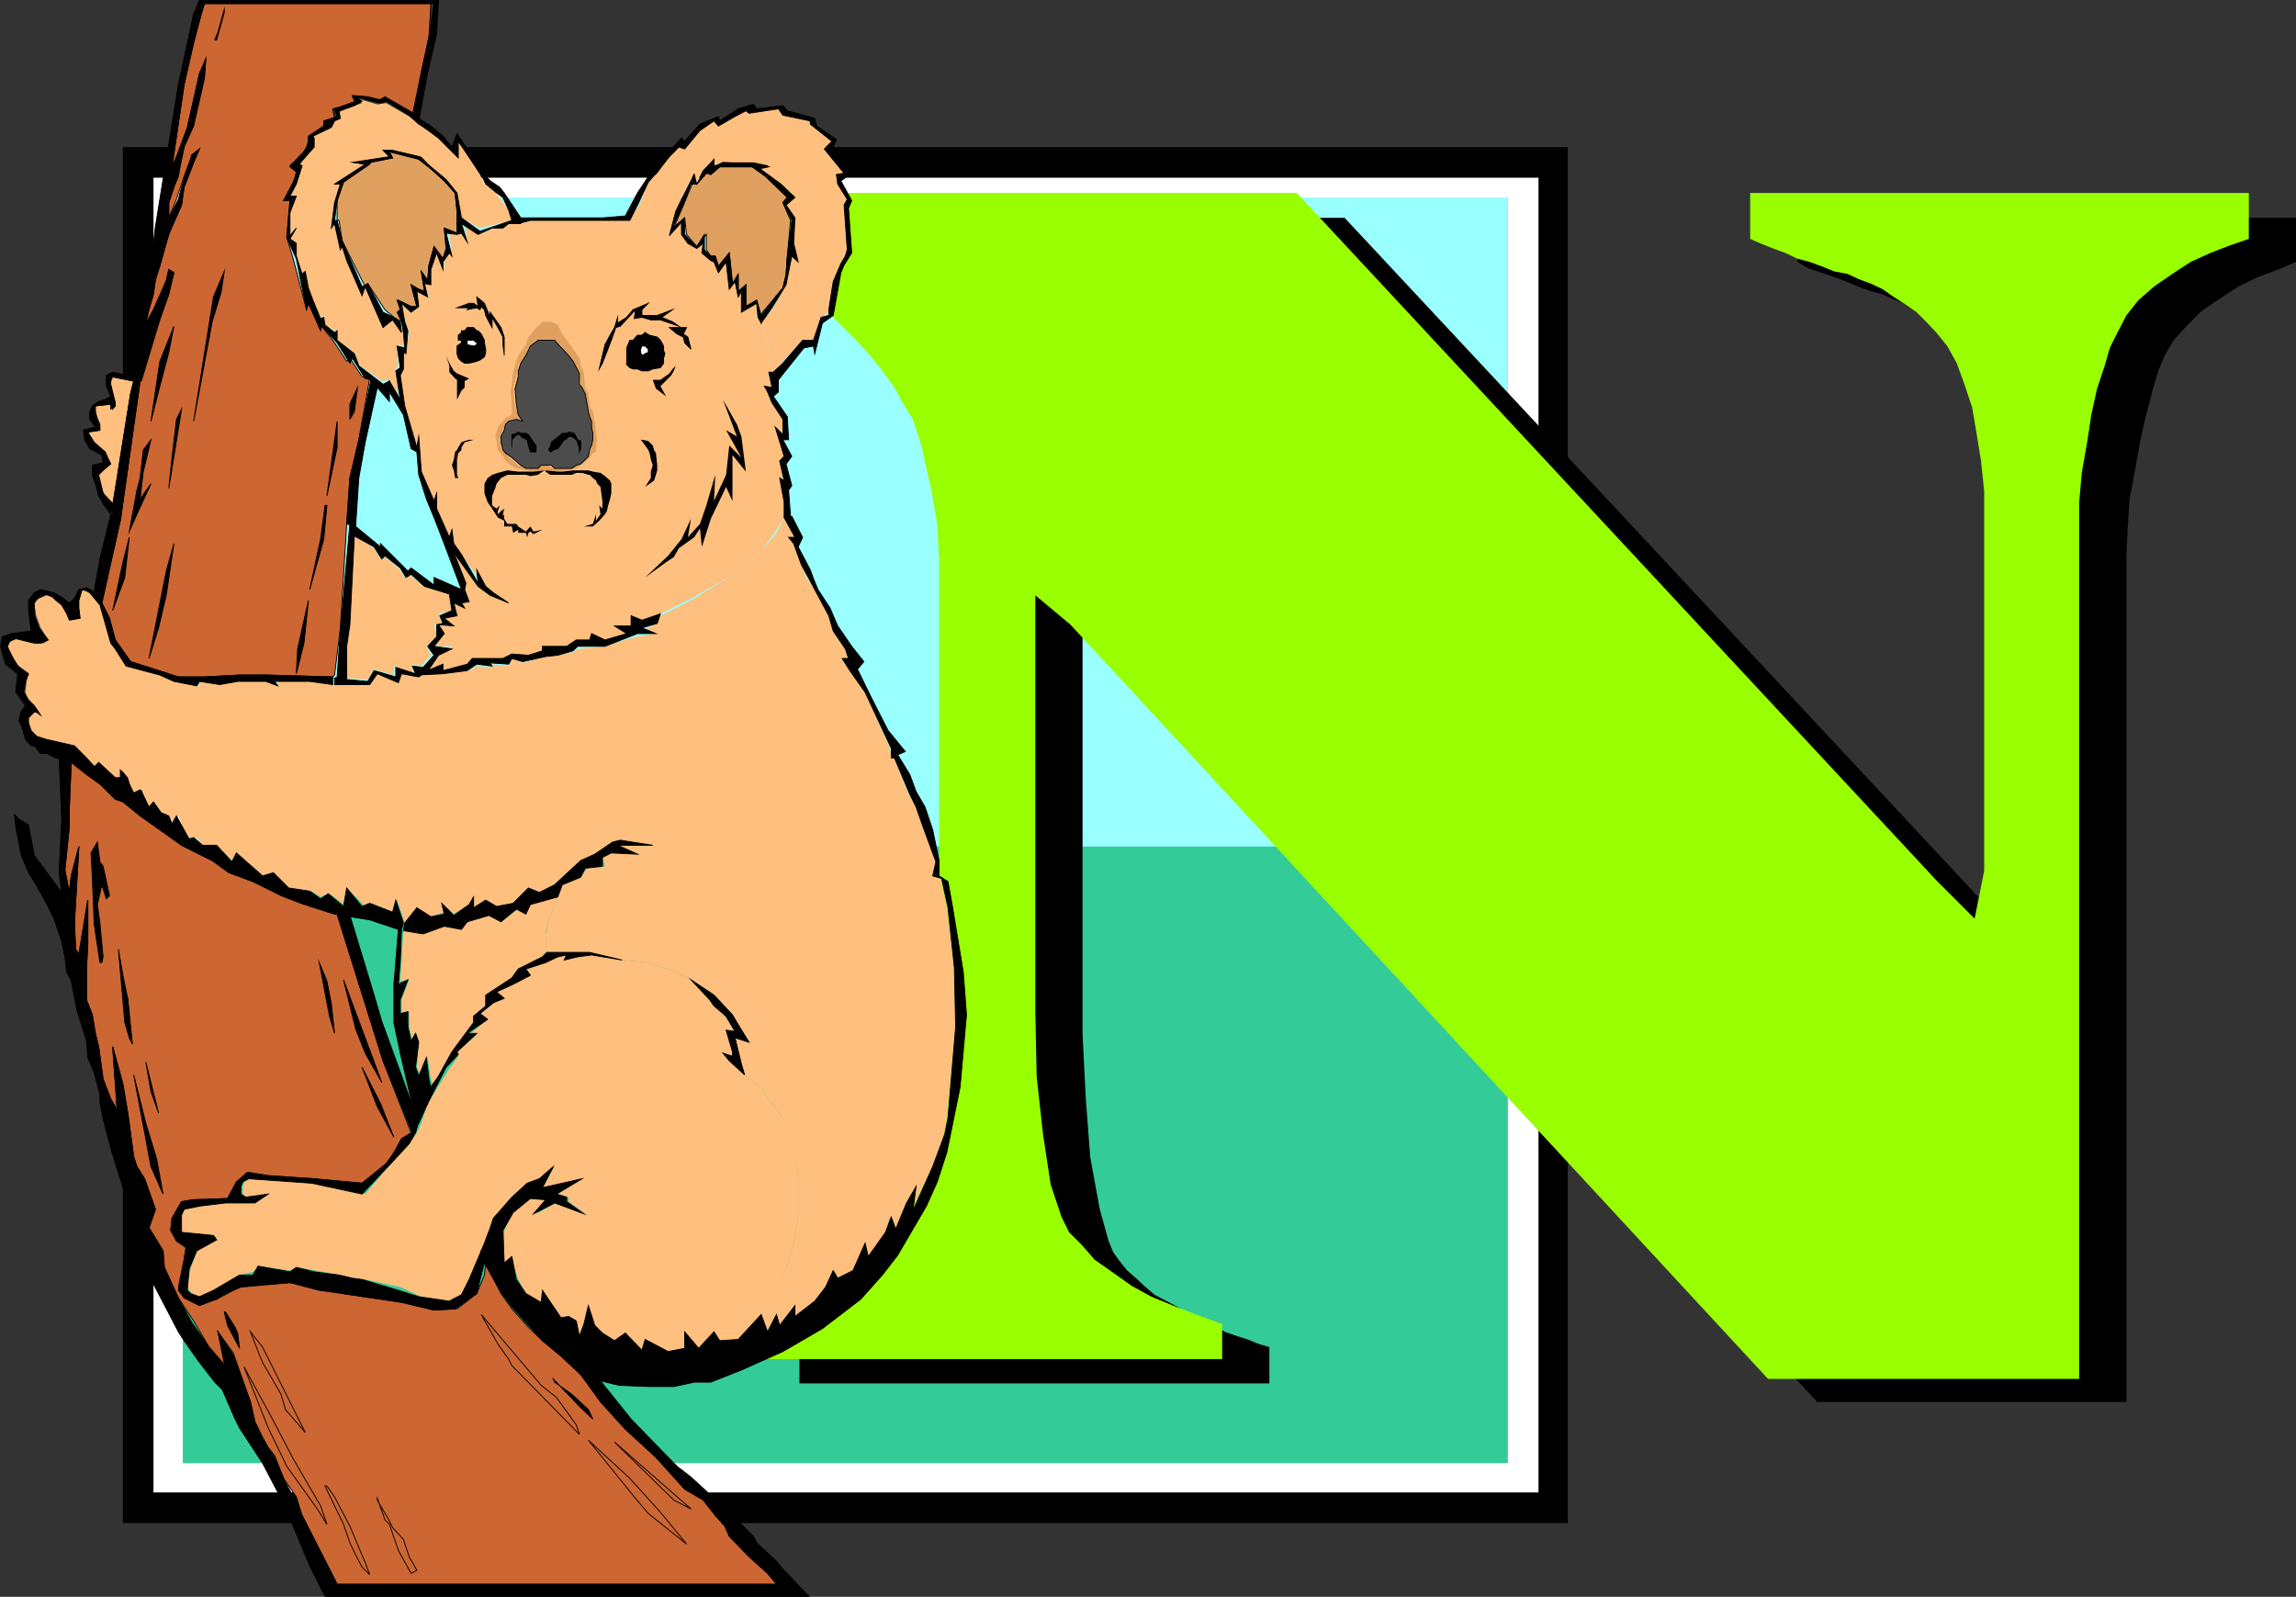
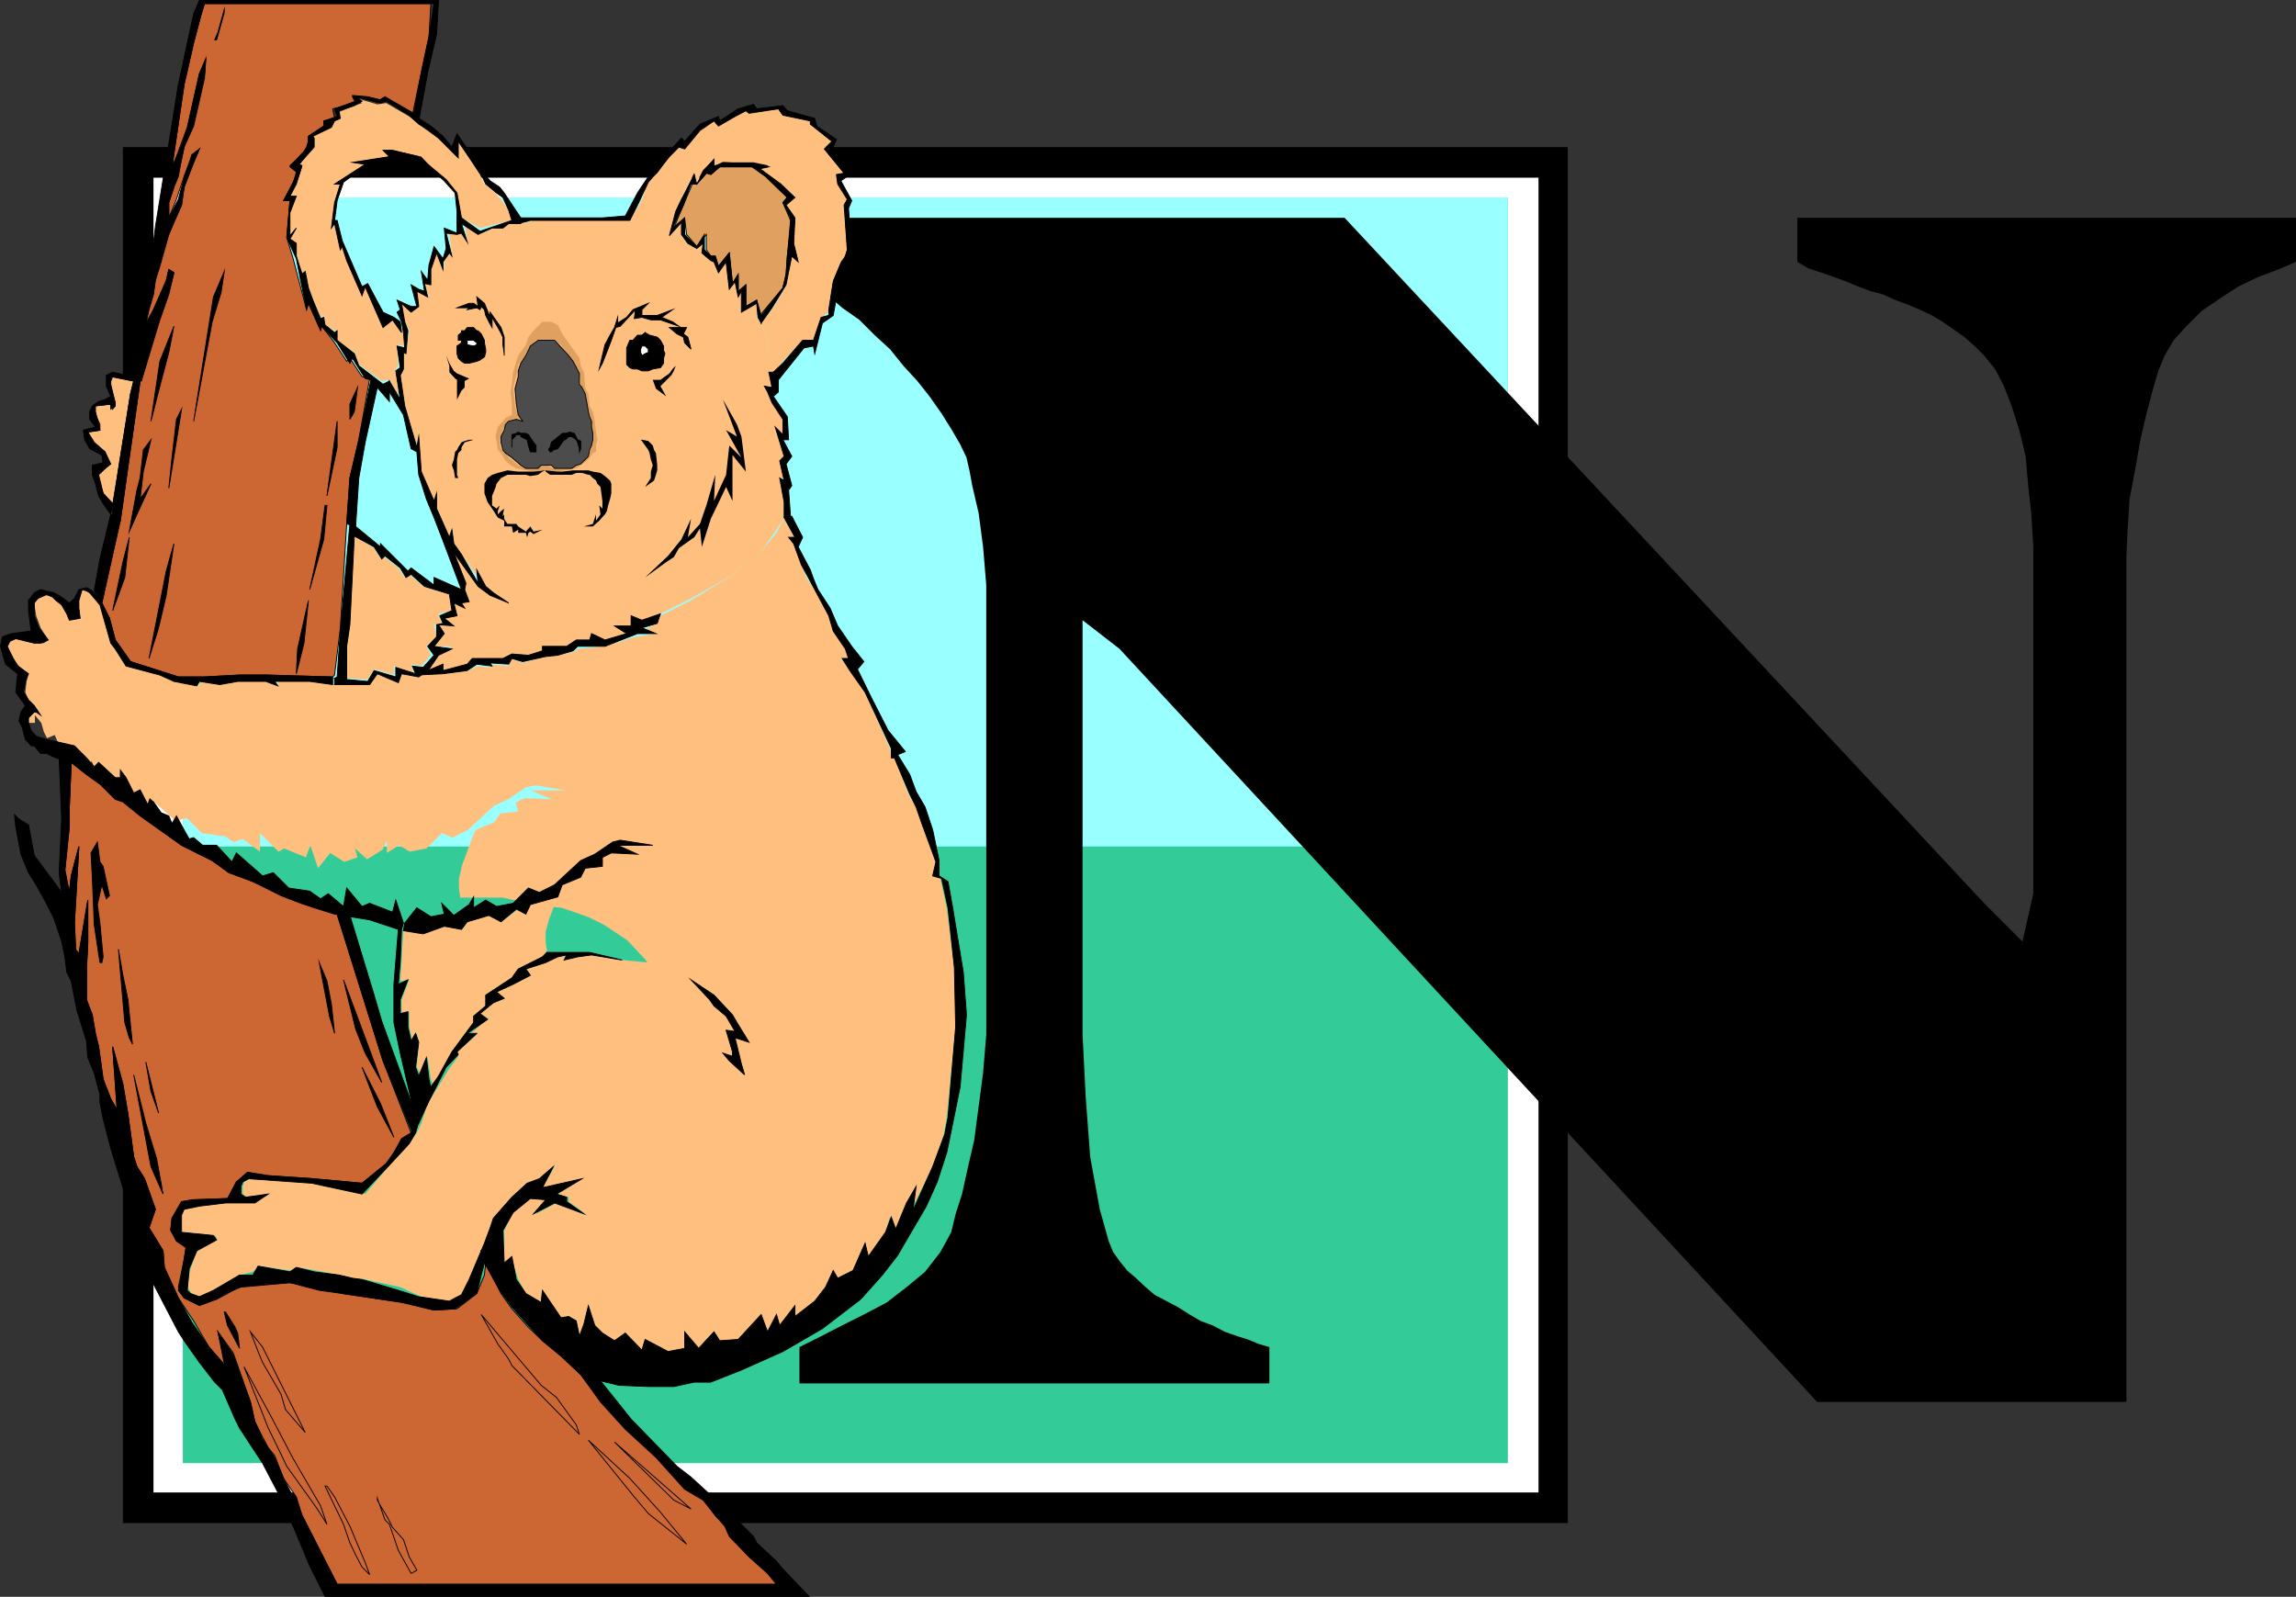
<svg xmlns="http://www.w3.org/2000/svg" width="360.07" height="250.437">
  <rect width="100%" height="100%" fill="#333333" stroke="none" />
  <path d="M19.273 23.068h226.598v215.8H19.273v-215.8" />
  <path d="M21.273 104.466h222.7v53h-222.7v-53" />
  <path d="M21.273 108.966h222.7v43.7h-222.7v-43.7" />
  <path d="M21.273 124.568h222.7v12.3h-222.7v-12.3" />
  <path fill="#fff" d="M24.07 27.869h217.203v206.199H24.07v-206.2" />
  <path fill="#fff" d="M26.472 105.666h212.399v50.402H26.472v-50.402" />
  <path fill="#fff" d="M26.472 110.166h212.399v41.601H26.472v-41.601" />
  <path fill="#fff" d="M26.472 124.869h212.399v11.699H26.472v-11.7" />
  <path fill="#fff" d="M28.87 107.369h207.602v49.398H28.871V107.37" />
  <path fill="#fff" d="M28.87 111.666h207.602v40.8H28.871v-40.8" />
  <path fill="#fff" d="M28.87 126.267h207.602v11.301H28.871v-11.3" />
  <path fill="#3c9" d="M28.671 30.966h207.801v198.5h-207.8v-198.5" />
  <path fill="#9ff" d="M28.671 30.966h207.801v101.801h-207.8v-101.8" />
  <path d="m360.07 41.068-2.797 1.2-3.203 1.198-3.098 1.5-2.902 1.903-2.797 1.898-2.402 2.399-2 2.203-1.399 2.398-1 2.399-.902 3.101-1 3.801-.899 3.898-.8 4.5-.899 4.801-.3 4.602-.2 4.297v132.703h-48.5L175.57 101.767l-5.797-4.5v65l.5 9.899.7 9.3 1.5 8.2 1.398 5 .699 1.703 1 1.398 1.203 1.5 1.398 1.2 1.5 1.402 1.399 1.199 1.902 1 1.7.898 1.898 1.2 1.703 1 1.898.703 1.899 1 2 .699 1.601.5 1.7.7 1.699.5v5.698h-73.7v-5.699l3.403-1.699 3.297-1.7 3.402-1.702 3.598-1.899 3.101-2.398 2.899-2.403 2.402-3.097 1.7-3.102.699-2.898 1-3.102.902-4.101 1-4.297 1.398-10.602.5-6v-70.5l-.5-6-.699-5.3-1-4.301-.402-2.2-.5-2.199-1-2.101-1.399-2.399-1.5-2.398-1.898-2.703-1.902-2.399-2.2-2.398-2.101-2.602-2.399-2.199-2.398-2.402-2.703-1.899-2.399-2.101-2.398-1.7-2.102-1.5-2.398-1.199-1.902-.699v-6.902h90l100.3 107.5 6 6 1.7-7.5V85.767l-.301-5.101-.5-4.5-.399-4.598-1-4.102-1.199-3.8-1.199-3.098-1.402-2.7-1.7-2.1-1.5-1.5-1.601-1.4-1.7-1.202-1.699-1.2-1.699-1-1.902-.898-1.899-.8-1.898-.7-2-.902-1.902-.5-1.899-.7-1.902-.8-1.899-.7-2-.699-2.101-.699-1.7-1v-6.902h78.2v6.902" />
-   <path fill="#9f0" d="m352.671 37.466-2.898 1-3.102 1.2-3.101 1.402-2.899 1.898-2.898 2-2.402 2.102-1.899 2.398-1.402 2.7-1.2 2.402-.8 2.8-1.2 3.598-.898 4.102-.699 4.598-.8 4.5-.403 4.601v137.5h-48.797l-109.402-118.3-5.5-4.598v65.297l.199 10.101 1 9.102 1.203 7.898 1.7 5.102 1.198 2.398 1.899 1.899 2.101 2.402 2.7 1.898 3.101 2.2 3.098 1.703 3.402 1.398 3.098 1.2 4.601 1.699v5.5h-73.699v-5.5l.5-.5.899-.5 1-.2.5-.5.402-.199 1-.5 1.2-.5.5-.199 2.597-1.5 2.902-1.402 2.399-1.7 2.601-1.898 2.399-2.2 2-2.1 1.601-2.2 1-2.2 1.2-2.6 1-3.602.898-3.797 1-4.602.703-4.8.5-5.5.2-5.801.3-6.2V87.87l-.3-5.703-.903-5.297-1-4.301-.5-2.402-1.399-4.399-1.5-2.398-1.398-2.602-1.902-2.601-1.899-2.399-2.199-2.398-7.203-7.203-2.399-2-2.398-1.899-2.402-1.699-2.399-1.2-2.199-1.202-1.902-.7v-7.199h90l100.3 107.801 6 6 1.5-7.5v-59.5l-.5-4.8-.699-4.302-.699-4.097-1.203-3.602-1.2-3.3-1.5-2.7-1.699-2.101-1.601-1.7-1.5-1.5-1.7-1.199-1.898-1.199-1.699-1.2-1.902-.902-1.899-.699-1.699-.8-2.102-.399-2-.8-1.898-.7-1.902-.5-1.899-.902-1.902-.7-2-.8-1.598-.7v-7.199h78.2v7.2" />
-   <path fill="#ffbf7f" d="m119.37 206.166 1 2.703 1.403-2.703.5 2 2.398-3.399v1.7l3.102-2.399 1.7-1.7 1.198-3.1.7 1.198 2.402-1.199 1.898-4.3.5 2.601 2.7-4.3.699-2.4.902 1.9 1.7-4.102 1.5-2.399-.801 3.602 3.402-6.903 1.7-4.8.5-2.899 1.398-14.199-.2-9.3-1.199-9.4-1-4.6-1.199-.4.5-2.202-2.203-6-.899-2.598-1.199-2-2.199-5.7h-.5l-.203-1.5-3.899-8.8-2.398-3.402-1.402-1.899h1.199l-.5-1.5-1.899-2.8-.699-2.399-2.199-4.102-1.203-1.699-.899-2.199-1.199-3.3-.8-1h1l-1.7-3.102-1.199 2.402-2.402 2.898-4.301 3.602-6.7 4.098-4.8 2.402-.5 1.2-2.399 1.198 2.2.403-3.2.5-4.8 1.5-4.301.398-.7.5-2.398.5-1.902.2-3.598 1-1.699-.7-.5 1.2-2.902-.301.3.5-2.398-.2-1.203.7-4.098.5-3.8.203-2.7-.203-.5 1.402-3.3-1.402-1.2 1.703h-5.5l-3.601-.5H43.57v.699l-1.899-.7h-4.398l-2.8.5-3.2-.5v.7l-3.8-.7-2.2-1-5.203-1.402-2-2.699-.399-.898-2-6-1.398-1.703-.5-.5-.902-.2-.5 1.7v1.203l.199 1.597-1.399.301-.699-1-.8-1.398-.399-.703-.8-.5-1.2-.297-1.203.5-.7.699.301 2 .7 1.898 1.199 1.903-.7.5h-1.5l-2.898-.703-.902.402-.297.8.297.9.5 1 .902 1.198 1.5 1.2-.3 1.203-.2 1.699.5 1.2 1.899 2.398-.5-.5h-.5l-.5.5-.399.402v.8l.399 1.2 1 .898 1.402.5 4.398 1 1.899 1.903 1.402 1.398.5-.699 2.598 2.398h1v-1.199l1 1.2.402 1.402.5 1 1.2-.5 1.199 2.699.699-.8 1.5 2 .902.198.801 1.2.7-1.2.898 2.2 1 1.402 1-.2.902 1.2h2.2l2.597 2.598.5-1.399 4.101 3.602 1.7-.5 2.402 2.398 3.598.5 1.402.899 1.398-.5 2.7 2v-2.899l2.902 2.899.898-.5 3.399 1.402.703-1.902 1.2 3.601 1.898-2.398 2.199 1.398 2.101-.699-.398-1.402 1.898 1.703 2.399-1.5.703-1.403v1.903l1.898-1.203 1.7 1 2.601-.5 2.399-2.399 1.699.7 2.402-1.2 4.098-3.8 2.203-1 2.797-1.899 1.5-.3 4.8.8h-5.5l3.301 1.398-4.3-.199-1.399.7.399 1.402-2.801.297-1 1.402-2.899 1.2-.699 1.698-.5 1.403-.902 2.398-.5 2.2v1.402l.203 1.5h6.7l5.097 1.199 4.101.398 4.301 1.5 2.399 1.2 3.601 2.402 2.899 3.098.699 1.203 1.902 3.097-2.199-.699.5 4.102 1 1.699 2.398 1.898 1.399 1.903 1.902 2.597 1.5 3.602 1.2 5.3v7l-.7 4.298-1.199 3.8-2.203 4.602-1.7 2.598M63.273 51.869l-1.703-1.703-1.5 1.203-2.797-6.403-.5 1.2-2.402-5.598-.7-2.402-.3 1-.5-4.098-.899.7.5-4 .899-2.9h-.5l4.402-3.1-1.703-.302 5.5-.898-1-1h1.5l4.5 1 1.5 1.598 2.402 2 1.7 2.101.699 3.899 2.902 1.601 5-1.199-.5-1.602-1.203-1.699-.899-1-1.699-1.398-.699-1.5-3.402-5.203v2.601l-3.098-3.101-2.203-1.5-.899-.7-1.5-1.199-3.601-2.101-1.399.203-3.398-1 1 .797-1.203.402-2.399 1 .2 1-.899.398-.8 1.2-2.801 1.203.199.297v1.402l-2.2 2.898.5.2-.898 2.703-1 2.097h.5l-.5 2.403v3.597l.5-1.199-.5 1.7.5.699.5 2 .899 2.8.5-.398.5 2.598.5 1.402 1.402 3.2.5-.302.2 1.5 1.5.903h.398v1.5l2.699 1.898.703 1.899 3.598 2.601 1.199-.199 1.402 2.598-.402-4.297.402-.5-.199-3.301 1.2.2-.2-2.4m57.297 6.501h1l1.203-1.703 3.098-3.297h1.699l1.203-3.602 1.2-.8v-.399l.698-4.602 1.2-2.898.699-.902.3-1-.3-4.297-.2-2.703.5-1.2-1-2.398-.699-1.2 1.2-.202-2.899-4.098 1-.902-3.402-2.7v-.5l-4.297-1.199-.703-.699-4.598.5-.5-.2-1.699.7-2.602 1.7-.699-.802-2.199 1.2-2.402 2.902-.899-.2-1.5 1.7-1.902 2.598-1.399 1.203-1.199 3.398-1.699 2.801.898.3 1.5.5 1.2.4 1.699.8.902.398 1.2-4 .699-2 2-3.8.402 1.402 1-1.902 1.7-1.7v1l1.698-.5h4.5l2.399.5-1.399.5 3.301 2.403 2.2 1.898-1.399 1.399 1.398 2-.199 4 .7 2.703-1-.703-.899 4.5-2 3.601-1.902 2.399.5 1.203.5 1.5.199 1.597v3.403" />
+   <path fill="#ffbf7f" d="m119.37 206.166 1 2.703 1.403-2.703.5 2 2.398-3.399v1.7l3.102-2.399 1.7-1.7 1.198-3.1.7 1.198 2.402-1.199 1.898-4.3.5 2.601 2.7-4.3.699-2.4.902 1.9 1.7-4.102 1.5-2.399-.801 3.602 3.402-6.903 1.7-4.8.5-2.899 1.398-14.199-.2-9.3-1.199-9.4-1-4.6-1.199-.4.5-2.202-2.203-6-.899-2.598-1.199-2-2.199-5.7h-.5l-.203-1.5-3.899-8.8-2.398-3.402-1.402-1.899h1.199l-.5-1.5-1.899-2.8-.699-2.399-2.199-4.102-1.203-1.699-.899-2.199-1.199-3.3-.8-1h1l-1.7-3.102-1.199 2.402-2.402 2.898-4.301 3.602-6.7 4.098-4.8 2.402-.5 1.2-2.399 1.198 2.2.403-3.2.5-4.8 1.5-4.301.398-.7.5-2.398.5-1.902.2-3.598 1-1.699-.7-.5 1.2-2.902-.301.3.5-2.398-.2-1.203.7-4.098.5-3.8.203-2.7-.203-.5 1.402-3.3-1.402-1.2 1.703h-5.5l-3.601-.5H43.57v.699l-1.899-.7h-4.398l-2.8.5-3.2-.5v.7l-3.8-.7-2.2-1-5.203-1.402-2-2.699-.399-.898-2-6-1.398-1.703-.5-.5-.902-.2-.5 1.7v1.203l.199 1.597-1.399.301-.699-1-.8-1.398-.399-.703-.8-.5-1.2-.297-1.203.5-.7.699.301 2 .7 1.898 1.199 1.903-.7.5h-1.5l-2.898-.703-.902.402-.297.8.297.9.5 1 .902 1.198 1.5 1.2-.3 1.203-.2 1.699.5 1.2 1.899 2.398-.5-.5h-.5l-.5.5-.399.402v.8h1v-1.199l1 1.2.402 1.402.5 1 1.2-.5 1.199 2.699.699-.8 1.5 2 .902.198.801 1.2.7-1.2.898 2.2 1 1.402 1-.2.902 1.2h2.2l2.597 2.598.5-1.399 4.101 3.602 1.7-.5 2.402 2.398 3.598.5 1.402.899 1.398-.5 2.7 2v-2.899l2.902 2.899.898-.5 3.399 1.402.703-1.902 1.2 3.601 1.898-2.398 2.199 1.398 2.101-.699-.398-1.402 1.898 1.703 2.399-1.5.703-1.403v1.903l1.898-1.203 1.7 1 2.601-.5 2.399-2.399 1.699.7 2.402-1.2 4.098-3.8 2.203-1 2.797-1.899 1.5-.3 4.8.8h-5.5l3.301 1.398-4.3-.199-1.399.7.399 1.402-2.801.297-1 1.402-2.899 1.2-.699 1.698-.5 1.403-.902 2.398-.5 2.2v1.402l.203 1.5h6.7l5.097 1.199 4.101.398 4.301 1.5 2.399 1.2 3.601 2.402 2.899 3.098.699 1.203 1.902 3.097-2.199-.699.5 4.102 1 1.699 2.398 1.898 1.399 1.903 1.902 2.597 1.5 3.602 1.2 5.3v7l-.7 4.298-1.199 3.8-2.203 4.602-1.7 2.598M63.273 51.869l-1.703-1.703-1.5 1.203-2.797-6.403-.5 1.2-2.402-5.598-.7-2.402-.3 1-.5-4.098-.899.7.5-4 .899-2.9h-.5l4.402-3.1-1.703-.302 5.5-.898-1-1h1.5l4.5 1 1.5 1.598 2.402 2 1.7 2.101.699 3.899 2.902 1.601 5-1.199-.5-1.602-1.203-1.699-.899-1-1.699-1.398-.699-1.5-3.402-5.203v2.601l-3.098-3.101-2.203-1.5-.899-.7-1.5-1.199-3.601-2.101-1.399.203-3.398-1 1 .797-1.203.402-2.399 1 .2 1-.899.398-.8 1.2-2.801 1.203.199.297v1.402l-2.2 2.898.5.2-.898 2.703-1 2.097h.5l-.5 2.403v3.597l.5-1.199-.5 1.7.5.699.5 2 .899 2.8.5-.398.5 2.598.5 1.402 1.402 3.2.5-.302.2 1.5 1.5.903h.398v1.5l2.699 1.898.703 1.899 3.598 2.601 1.199-.199 1.402 2.598-.402-4.297.402-.5-.199-3.301 1.2.2-.2-2.4m57.297 6.501h1l1.203-1.703 3.098-3.297h1.699l1.203-3.602 1.2-.8v-.399l.698-4.602 1.2-2.898.699-.902.3-1-.3-4.297-.2-2.703.5-1.2-1-2.398-.699-1.2 1.2-.202-2.899-4.098 1-.902-3.402-2.7v-.5l-4.297-1.199-.703-.699-4.598.5-.5-.2-1.699.7-2.602 1.7-.699-.802-2.199 1.2-2.402 2.902-.899-.2-1.5 1.7-1.902 2.598-1.399 1.203-1.199 3.398-1.699 2.801.898.3 1.5.5 1.2.4 1.699.8.902.398 1.2-4 .699-2 2-3.8.402 1.402 1-1.902 1.7-1.7v1l1.698-.5h4.5l2.399.5-1.399.5 3.301 2.403 2.2 1.898-1.399 1.399 1.398 2-.199 4 .7 2.703-1-.703-.899 4.5-2 3.601-1.902 2.399.5 1.203.5 1.5.199 1.597v3.403" />
  <path fill="#ffbf7f" d="m63.273 145.767-.3 5-.2 3.102 1.398-.203-1.199 3.101v2.2l1.2-.301v2.402l.5 2.2.699-1.2.3 1.398-.3 3.903.699 1.398 1-2.898.5 3.398.5 1.399.703-1.899 2.098-3.8 3.402-4.598v-.703l1.898-1.899v-1.699l4.102-2.7 1-1.402 3.797-1.898.703-1-.203-1.2v-1.702l.5-1.899.902-2.398.5-1.403-4.3 1.403-.7 1.199-1.199-.5-2.703 2-1.899-1-3.398 1-.902.7h-2.399l-3.601.898-3.098-.399m-8.903-39.398-.5-2.203.5-3.297v-2.903l1.2-13.898 3.101 1.898 1 1.7.399-.5 2.402 1.902 1 1.5.7-.5 2.199 1.898 4.101 1.2.399 2.601-2.098.5.5 1.5-1.203.2.402 1.902-1.601 1.5.699 1.398-1.5 1.7-1.598-.301.399 1.5-3.098-1.2v1.403l-3.102-.903-1 1.602-3.3-.2" />
  <path fill="#c63" stroke="#000" stroke-miterlimit="10" stroke-width=".136" d="m11.171 119.568-.3 7.2v2.898l-.7 6.703.7 3.597.3-2.597 1.2-4.602-.7 12 .2 4.102.5.699 1.402-8.402v6.703l-.203 3.898v5l.902 2.399.5 2.902.5 2.098.7 5.101 1.199 3.102 1 1.699-.7-9.902 1.602 5.8.797 4.801.902 6.7.5 1.5 1.2 1.902 1.699 4.797-1 2.902 2.199 3.598.203 2.601 2.2 4.801 2.398 3.598 2.402 4.101 2.098 2.399.8 1.203-1.5-6 2.399 3.297 2.703 7.703.7 3.097 1.198 2.403.899 1.699 1 1.2 1.402 3.6 2 2.9.899 2.898 5.5 10.8h69.199l-1.7-1.898-2.898-2.7-2.601-2.902-1-1.597-1.7-1.703-1.699-2.399-2.8-1.898-4.602-5.102-4.797-4.101-3.8-4.297-3.403-4.301-3.098-2.902-2.902-2.399-2.2-2.101-2.597-2.899-1.703-2.398-2.399-4.801-.199 1.898-1.199 2.903-3.102 2.398-3.601.2-4.797-1.2-9.602-1.398-3.398-1-4.8-.703-7.7.5-2.102 1.203-1.699.898-2.699.5-2.402-.699-.899-1.7.899-4.3.3-1.902-1.199-1-1.199-1.7.2-1.898 1.5-2.602 1.898-.3 5.5-.2 1.199-2.597 1.902-1.5 3.098.5 7.203.5 7.5.699 4.098-3.102.902-1.699 1.5-1.898 1.2-1.203-4.403-11.297-7.2-23-3.3-1-2.2-1.203-2.898-.7-4.8-2.199-3.602-1.398-2.797-1.903-4.8-2.398-6.302-4.602-2.898-2.597-1.203-.5-2.399-1.903-2.101-1.5-2.399-1.898m53.5-101.5 1.399-6.7 1.203-5.6.297-5.2h-35.5l-.5 1.598-1.2 4.402-1.5 6.7-1.898 12.898.7-1.598 1.699-4.602 1.902-8.398 1-2.402-.203 2.601-2 7.7-1.2 3.601-.398 1.898-.8 2.403-.399 2-.8 2.398v2.399l1.198-2.899 1.2-3.601 1-2.7.199-.699 1.203-.898-.902 2.097-1.5 3.903-.399 2.797-1.199 2.703-.8 1.898-1.602 5-.5 2-.301 2.102-.7 2.398-.5 2.399-.398.703 1.598-2.801 2-4.602.402-1.699.801.5-.8 3.102-1.602 4.297-1.2 4.402-1.699 5.2-3.101 21.898-2.899 12.902 1.2 2.398.898 3.403 2.402 3.398 7.5 2.399h4.098l5.5-.297h4.5l10.101.297.301-.297.899-7.403 1-16.3.5-7.2 1.402-6 1.7-9.597-1.2-.301-1.902-2.902-.5.5-1.899-2.899-2-2.601-.199.203-1.902-3.801-.301 1-2.098-8-1-3.3.5-5.802h-1l1.5-2.597.5-1.903-1-.8 1.7-1.899.898-.898.3-1.203v-.797l2.403-1.602v-.8l1.7-.399-.302-1.5 3.602-.902-.5-1 2.398.203 1.5.5.899-.5 4.601 2.699" />
  <path fill="#ffbf7f" d="m79.07 198.068 1.203-.5 1 3.098 1.2 2.203 2.398 1.398.199-1.898 2.902 4.297 1.399-.2 1 .7.5 2.402.902-1.902.5-2.899 1 3.399 1.2.902 1.898 1.2 1.699-1.2 2.601 2.7.5-1.7 3.602 1.898 2.598-.5v-2.597l2.199 2.597 2.402-2.597.899 1.398 2.902-.199 3.598-3.902 1.902-2.598 2-4.602 1.2-3.8.698-4.297v-7l-1-5.301-1.699-3.602-1.902-2.597-1.399-1.903-2.398-1.898-2.402-2.2-1-1.202 1.5.5v-.7l-1-3.398 1.402.2-1.402-2.102-2.598-2.899-2.902-3.101-2.399-1.2-4.3-1.5-4.102-.398-4.797-.8-2.203.3-2.098.5.2-.8-1.2.3-1.902.7-3.098 1.198.7 1-2.7 1.403-2.601 1.199 1.199 1-1.7.7-2.097 1.698 1.2.903-2.903 2.398h1.203l-3.102 2.7.2.699-1.399 1.902-3.402 5.5-1 3.098-.7 1.5-1.199 1.703-2.398 2.597-4.5 5.301-8.203-1.699-9.797-.7-1 .5-.203.7v1.2l.703.5 3.297-.5-2.098 1.398h-4.3l-4.399.5-2.402.5-.399.902v2.7l5.2.5.3.398-3.101 2-1 2.8-.5 2.903.699 1 1.203.5 2.398-1 3.899-2.403 2.101-.5 1-.898 4.801.7 1.2-.5 2.898.5 3.601.698 2.102.5 2 .2 5.5 1.203 3.297 1.5 2.402.398 2 .301 1.2-.5.699-.5 1.199-2.402 1.902-4.5.7-1.2.699-2.398.5-1.5 2.902-3.3 2.398-2.2 2.2-.7 2.101-1.902-1.902 3.301 6.203-1.398-3.8 2.398 1.698.5v.7l2.602 1.902-4.5-1.703-3.203 1.703 1.5-2.203-2.399-.2-2.699 2.2-1.402 2.8v5.102m43.902-116.902v-2.399l-.699-3.8h.7l-.7-2.899.7-.5-1.403-4.602 1.203 1.2v-2.399l-1.703-2.601-.7-1.7-.5-.898 1.2.2-.5-2.4v-3.402l-.2-1.597-.5-1.5-.5-1.203-.699-.899v-2.199l-2.398 1.398v-3.3l-.5.902-.5-2.402-.902 1.203-.5-4.5-1.2 1.898-.699-1.898-.5-.301-1.402-.902.203-1.5-1 .8-1.203-.8-1.2-1.399V34.87l-1.898 2.097-.902-.398-1.7-.8-1.199-.4-1.199-.5-1.199-.3H83.671l-2 .5h-1.898l-.902.7h-1.7l-1.898 1-2.402-1.7.402 2.898-.902-1.398-.7.2-1.199-.2.399 3.598-.399-.5-.8 1.203v1.398l-1.2-2.601-.902 2.601v2.399l-1-.2.703 2.102-1.902-.902.3 2.402-1 .5-1.699-1 .5 2.898.7 1.403-.5 3.597-.399-.199v2.602l-.5 1 .7 4.797 1.898 6.203.3-1.403.399 5.5 2 4.602.402-1.2v2.4l2 4.5.399-1.4.3 2.4 1.2 1.698 2.902 4-.5-1.597 1.398 2.597 1.2 1 2.402 1.602-2.902-1.402-1.598-1.2-4.102-5.3 1.899 4.8-.2 1 .7 1.903-1.2.199.5.8-1.699-.8.5 1.7-2 .698 1.5 1.2-2.398-.2.898 1.403-1.601 2h2.8l-2.097 1.398-1.5 2.2-1.602.902 3.801-1.703.2 1 3.898-1 .703-.899h4.797l1.203-.699 2.598.2 2.199-.5v-.9h4.101l1.2-1h2.101l.301-.5 2.098.5 3.402-1-1.902-1.202h2.601v-1.598l1.7 1.2 2.898-1.5 4.8-2.4 6.7-3.8 4.3-3.602 2.2-3.097 1.402-2.203" />
  <path d="m104.472 88.166 1.2-.797.8-1.403 2.399-1.699.902-1.398.297 2.898 1.402-4.398 2.399-5 1 2.199v-7.2l2.101 2.598-.699-5.5-.703-1.898-2.2-3.902 2.2 5.8-1.7-1 2.403 4.301-1.902-1.898-.5 4.597-1.899 4.102.2-4.102-1.399 4.801-1 2.899-1.902 2.101.5-2.898-1.5 3.199-2.098 2.598-3.602 3.402 3.301-2.402" />
-   <path fill="#e0a060" stroke="#000" stroke-miterlimit="10" stroke-width=".136" d="M71.671 34.869v-1.903l-.3-2.699-1.7-1.898-2.101-1.903-1.899-1.5-4.601-1.199.5 1-3.399.7-.199.3-4.101 2.801-1 2.898v3.102h.3l.5 3.2 3.602 7.198.398-.5 2.7 4.102 1.402 1.2 1.2.698-.5-1.5.3-.398-.3-1.5 2 1h.898l-.899-3.402 1.2.703.898.297-.5-3.098 1 1.398.203-2.398.797-2.902 1.402 1.902.5-1.602-.3-3.199 2 .801v-1.7" />
  <path fill="none" stroke="#000" stroke-miterlimit="10" stroke-width=".136" d="m51.273 239.068-1-2.902-4.3-7.399-3.403-6.5-4.297-7.898 3.797 9.597 2 4.102.902 1.898 4.801 6.7 1.5 2.402" />
  <path fill="#e0a060" d="m83.671 73.966 1.899-.199v-.8h-1l-.5.5h-1.598l-1.199-.5-.8-.7-.7-.5-.5-.699-.703-.7-.2-1v-.402l.5-1.5.403-.898.5-.5 1.2-.3 1 .3-.7-1-.5-1.402-.3-2.899.5-1.699.3-1.902 1.2-1.399.398-1.199 1.199-1.2h2.703l1.2.7.898 1.7 1.199 1.398.8 1.203.2 1.898.5 1.2.203 1.902.7 2 .3 1.597.2 2-.2 1.403-.703 1.199-1.7 1.398-1.199.5h-2.398l-1-.5h-.203v.801l1.902.2 1.2-.2 1.699-.3.699-.5 1-.7.402-.5.5-.699.5-.2v-1l.2-.902-.2-1.199-.199-1.699-.3-1.5-.5-.902-.2-1.899-.5-1-.203-2.398-.5-1-.2-1.203-.5-.7-1.199-1.699-1-1.398-.699-1.403-1-.5H85.07l-1.4 1.404-.8 1-.399 1.199-1.199 1.7-.3.898-.5 1.703-.2 1.898-.203 1.2.203 1.902v1.699l-1 .5-.402.5-.801.898-.399 1.5.2.7.199 1.402.5.5.703 1.2.797.698.902.5 2.7.5" />
  <path fill="#e0a060" stroke="#000" stroke-miterlimit="10" stroke-width=".136" d="m119.171 49.466-.5-2.398-1.699 1v-3.402l-1.199 1.203v-2.602l-.902 1.2-.5-4.801-1.7 2.101-.5-1.601h-.699l-.699-1v-2.399l-1.5 1.899-1.602-1.899-.3-2.601-1.7 1.601 1.5-3.601 1.399-3.297h.703l1.7-1.903.5.403 1.398-1.203h5.101l2.098 1.5 3.402 3.3-.699.801 1.2 2.801-.5 5.598-.2 3.101-.5 1.899-3.602 4.3" />
  <path fill="#ffbf7f" stroke="#000" stroke-miterlimit="10" stroke-width=".136" d="m17.671 79.267.7-4.3.5-3.2 1.601-10 .5-2-3.3-.699-.5 1.2.898 2.898v.5l-.399.5v-.797l-2.898.297v.902l.898 2v.898l-1.898.301.7 1.602 2 1.5.698 1.898-1.699 1.7.7 2.902 1.5 1.898" />
  <path fill="none" stroke="#000" stroke-miterlimit="10" stroke-width=".136" d="m90.87 224.966-.5-1.5-3.097-4.3-2.402-1.899-9.399-11.101 2.598 4.601 1.703 2.399.5 1 10.598 10.8m16.8 17.2-4.101-5-4.797-5.297-6.5-6 7.2 8.898 2.198 2.602 6 4.797m-59.801-17.5-6.699-13.399-1.898-2.398 1.398 3.597.5 1.2 2.899 5 .703 2.402 3.098 3.598m10.101 22.3-.699-1.898-2.402-5.7-2.399-4.6-1.199-1.7h-.3l2.898 6 1 2.898.902 1.903 1 1.898 1.2 1.2m50.397-10.301-12-10.5 9.301 9.101 2.7 1.399m-43.899 10.101.899-.5-1.2-2.101-.898-2.7-1.703-1.898-.7-1.402-1.199-2-.5-.899v-.3l1.2 3.402.699.699 1.402 4.098 2 3.601" />
  <path d="M85.57 73.767v.2l.703.5h3.398l.7-.301h.902l1 .3h.2l.5.5.5.403.198.5.5.5.301 2.199v1.2l-.5-.5.2 1.398-.7 1v-1l-.5 1.5-1.402.402h1.402l1-.902.899-1 .3-.5.2-.899.3-1 .2-.898v-1.5l-.2-.5-.8-.703-.7-.5-1.199-.2-.699-.199h-2.402l-1.7.2h-.699l-1.902-.2m0 0-1.899.2h-2.398l-1.703-.2-1.5.399-.899.3-.699.5-.5.903v1.5l.5 1.398.7 1 .898 1.399 1 .5v.902h1.203l.2 1 .8-.5v.5h1.2l.198.7.2-.7.3-.2.5.4 1.399-.7-1.399.3-.5-.8-.699.8-1.199-.8-.3-.402H79.57l-.5-.797v-.703l-.2.3v-.3l.2-.899-.5.399-.5.5v-.5l.3-.899-.5.5-.699-.5v-1.5l.5-1.199.2-.7.699-.902 1-.5h2.902l.7.2 1.199-.2.699-.5.5-.199m15.601 2.602 1.399-1 .3-.903.2-.699v-.8l-.2-1.899-.3-.5-.2-.7-.699-.702-1-.2h-.199l.2.2.5.703.5.699.199.5.199 1 .3.898-.3 1v1l-.899 1.403m-29.5-13.703.7-1.399.5-.5v-1l.699-.398-1.899-.801-.5-.402-.3-.5-.399-.7-.5-1.199.5 1.602v1l.899 1 .3.199v3.098" />
-   <path stroke="#000" stroke-miterlimit="10" stroke-width=".136" d="m92.972 222.568-.699-1.5-2.602-2.402-2.699-1.899-.199-.5 4.098 4.301 2.101 2" />
  <path d="M71.671 74.466v-2.398l.2-1 .5-.5v-.402l.5-.797 1.402-.403h-.703l-.7.2-.5.203-.5.797-.199.402-.3.3-.2 1.2-.3.898.3.801.2 1.2h.5l-.2-.5" />
  <path stroke="#000" stroke-miterlimit="10" stroke-width=".136" d="m37.57 211.466-.297-2.398-.402-.902-1.5-2.399h-.2l.5 2.102 1.899 3.597" />
  <path d="m104.472 62.166-.902-1.598 1.703-1.7.398-.702.301-.797-.5.5-.5.699-.699.5-.703.5h-1.2l.5 1.398 1.602 1.2" />
  <path stroke="#000" stroke-miterlimit="10" stroke-width=".136" d="m33.972 6.267 1.2-4.3v-.5l-1 3.601-.5 1.2h.3" />
  <path fill="#fff" d="M74.773 54.267v-.5l-.5-.398-.703-.5-.297.5-.203.398.203.5.297.301 1.203-.3m25.898-.2-.5.5v.398l.301.5.2.301.5-.3.5-.2v-1l-.5-.199h-.5" />
  <path fill="#4c4c4c" stroke="#000" stroke-miterlimit="10" stroke-width=".136" d="m83.171 54.267-.699 1.5-.8 1.2-.399 1.199v.902l-.5 1.898.2 2.403.3 1.699.7 1-1-.3-1.2.3-.5.5-.203.898-.5 1v.903l.3 1.199.403.5 1 .7 1.398 1.198.801.5h1.899l.5-.5h1.601l.5.5h2.7l.699-.5.699-.199 1.203-1.199.2-1 .3-.7.2-.902v-1l-.2-1v-.898l-.3-.7-.2-.8-.203-1.2-.297-1.6-.5-1-.402-.5v-1.7l-1-1.902-.7-.899-2.199-2.398h-2.601l-1.2.898" />
  <path stroke="#000" stroke-miterlimit="10" stroke-width=".136" d="m94.171 216.568 2.899.7 4.8.198h3.801l3.2-.699h2.601l4.801-1.898 6.5-2.903 6.2-3.597 6-4.602 3.398-3.8 2.402-3.098 2.098-3.602 2.402-4.101 1.7-3.797 1.5-4.602.698-3.398 1.399-6.903 1-11.3-.5-6.7-1.7-10.3-.699-3.899-1.398-.898v-2.403l-1-4.8-1.203-3.598-1.399-2.402-1-2.7-1.898-3.097 1.2-.5-2.7-3.301-2.602-5.102-2.199-4.5 1-1.199-1.902-2.398-2.2-3.203-1.199-2.797-1.898-2.903-.703-1.699-.5-1.398-1.899-3.602.7-1.5-1.7-3.3-1.199.199 1.7 3.101h-1l.8 1 1.2 3.301 1.199 2.2.902 1.698 2.2 4.102.698 2.398 1.899 2.801.5 1.5h-1l1.203 1.899 2.398 3.402 4.102 8.8v1.5h.5l2.398 5.7 1 2 .899 2.598 2.203 6-.5 2.203 1.398.398 1 4.602 1 9.398.2 9.301-1.2 14.2-.5 2.6-1.898 5.098-3.102 6.903.5-3.801-1.5 2.598-1.699 4.101-.699-1.898-.902 2.398-2.7 3.801-.5-2.102-1.898 4.301-2.402 1.2-.7-1.2-1.199 2.602-1.699 2.199-3.102 2.398v-1.699l-2.398 3.102-.5-1.703-1.402 2.703-1-2.703-3.598 3.902-2.902.2-.899-1.4-2.402 2.598-2.2-2.597v2.597l-2.597.5-3.602-1.898-.5 1.7-2.601-2.7-1.7 1.2-1.898-1.2-1.199-1.2-1-3.1-.703 2.898-.7 1.902-.5-2.402-1.199-.7-1.199.2-2.902-4.297-.2 1.898-2.398-1.398-1.5-2.203-.699-3.598-1.203 1-3.598-1.902.5 1.902 2.399 4.3 1.902 2.598 2.598 2.903 2.199 2.398 2.902 2.399 3.098 2.902 3.101 1" />
  <path stroke="#000" stroke-miterlimit="10" stroke-width=".136" d="m11.171 119.568-1.898-.7.398 9.598-.398 8.403.398 3.097-1.398-1.898-2.902-3.902-.899-4.797-1.5-.903-.699-.699.2 1.899.8 4.3 1.2 2.903 1.198 1.898 1.602 2.899 1.2 2.402 1.198 3.598.5 2.402.301 2.398.7 1.403.898 4.597 1.5 4.801.203 2.602 1 2.398.898 3.399v1.203l.5 2.597 1.2 4.602 1 3.3.699 2.2 1.402 4.598v1.402l1.5 5 2.098 4.8 3.902 7.5.899 1.4 2.402 3.398 2.398 3.101 1.2 1.2 2 4.601.699 1.398 3.601 5.5 3.301 6.301 1 2.399 3.098 7.402 2.402 4.8h75.899l-4.098-4.3-1-1.2-3.102-2.902-.5-1-3.8-3.8-6-5.5-2.2-1.7-7.199-7.398-4.8-6-3.102-1 3.101 4.3 3.899 4.298 4.8 4.402 4.5 5 2.903 1.7 1.898 2.398 1.5 1.703.7 1.597 3.101 3.2 2.899 2.601 1.402 1.7H52.871l-5.5-10.801-1.399-2.899-1.5-2.898-1.402-3.301-1-1.5-.899-1.402-1.199-2.7-.699-3.097-2.703-7.403-2.399-3.597 1.2 6-.5-1.203-2.098-2.399-2.703-3.898-2.098-3.801-2.199-4.8-.203-2.602-2.2-3.598 1-2.902-1.699-4.797-1.199-1.903-.5-1.5-.902-6.699-.797-4.601-1.602-6 .7 9.902-1-1.7-1.2-3.1-.699-5.102-.5-1.899-.5-3.101-.902-2.2v-5.199l.203-3.898v-6.703l-1.402 8.601-.5-.699-.2-4.3.7-12-1.2 4.6-.3 2.598-.7-3.398.7-6.902v-2.899l.3-7.199" />
  <path stroke="#000" stroke-miterlimit="10" stroke-width=".136" d="m11.171 119.568 2.399 1.898 2.101 1.5 2.399 2.403 1.203.398 2.7 2.2 6.5 4.601 4.8 2.398 2.598 1.903 3.8 1.398 4.399 2.2 3.101 1.199 2.102.703 3.2 1 2.398.398 3.101.5 4.5 1.5-.699 8.602v6l1 4.797 2.398 10.3.5.7 1.399-3.098.5-2.402-.297-1.399-.402-3.398-1.2 2.898-.5-1.398.5-3.903-.5-1.398-.699 1.2-.5-2.2v-2.402l-1.199.3v-2.199l1.2-3.101-1.5.703.3-3.602.2-5 .3-1-1.203-3.601-.5 1.902-3.598-1.402-1.199.5-2.402-2.899-.5 2.899-2.399-2-1.199.8-1.703-1.199-3.297-.5-2.402-2.398-1.7.5-4.101-3.602-.7 1.399-2.398-2.598h-2.199l-1.402-1.2-.7.2-.8-1.402-1.2-2.2-.699 1.2-.5-1.2-1.199-.5-1.203-1.699-.7.801-1.398-2.7-1 .5-.5-1-.699-1.402-.902-1.199v1.2h-.801l-2.598-2.399-.699.7-1.203-1.4-1.899-1.902-4.398-1-1.602-.5-.8-.898-.399-1.2v-.8l.399-.402.5-.5h.3l.7.5-1-1.5-.899-.899-.8-1.199.3-1.7.5-1.202-1.699-1.2-.703-1.199-.5-1-.5-.898.5-.801.902-.402 2.899.703h1l1.199-.5-1.5-1.903-.7-1.898v-2l.5-.7 1.403-.702 1 .5.5.5.898.703.801 1.398.399 1 1.699-.3-.2-1.598v-1.203l.5-1.7.7.2.5.3 1.601 1.903 1.7 6 .699.898 1.703 2.7 5.297 1.402 2.203 1 3.598.699.402-.7 3.2.5 2.8-.5h4.398l1.899.7-.5-.7h5.5l3.601.5v-1.202l-10.5-.297H37.57l-5.5.297h-4.098l-7.5-2.399-2.402-3.398-.899-3.403-1.199-2.398-1.5-1.902-.902-.5-1.2.3-.699 1.403-.8.699-1.2-.902-1.199-.7-2.101-.5-1 .5-.899 1.2v1.601l.399 3.2-3.098.402-1.402.5-.301 1.5.8 2.797 1.903 1.5-.3 2.902 1.5 2.098-.7 1-.3 1.402.5 1 .5 1.898.898 1h.5l1 1.2h.902l1.5.703 2.398.699m112.801-38.602-.3-4.097.5-.703-.899-3.399.898-1.199-1.398-2.602h.898l-.199-3.597-2.199-3.203.797-.7v-1.898l4-5 1.5-.3.203 1.198 1.2-4.8 1.698-1.2 1.2-6.699.5-1.199 1.199-1.902-.5-7 .5-1.2-1.7-3.097 1.403-1-1.902-2.403-.899-1.398.7-1.7-3.102-2.1-.297-1.2-4.3-1.2-.7-.8-4.102.5-.5-.7-2.398.7-2.902 1.898-.2-.699-2.898 1.2-2.402 2.699-.5-.5-2.399 2.601-2.101 2.399-2.399 3.601-1.902 3.602-3.598.297h-12.8l-.399.902 1.898-.5h15.602l1.398-2.8 1.5-3.2 1.2-1.402 2.101-2.598 1.5-1.5.899.3 2.402-2.902 2.2-1.5.698.801 2.602-1.5 1.7-.898.5.398 4.597-.699.703 1 4.297.898v.5l3.402 2.7-1.199 1.203 3.098 3.797-1.2.203.2 1.5 1.5 2.398-.5.899.199 2.703.3 4.297-.3 1-.7 1.203-1.199 2.797-.699 4.402v.898l-1.199.301-1.203 3.602h-1.7l-3.097 3.597-1.5 1.403h-.703l.5 2.398-1.2-.199.5.898.7 1.7 1.703 2.601v2.399l-1.203-1.2 1.402 4.602-.699.7.7 3.1-.7-.402.7 3.801v2.399l1-.2" />
  <path stroke="#000" stroke-miterlimit="10" stroke-width=".136" d="m81.671 34.166-1.398.402-5 1.7-2.902-2.102-.7.703v1.699l-2-.8.301 3.198-.5 1.602-1.402-1.902-.797 2.902-.203 2.398-1-1.398.5 3.098-.899-.297-1.199-.703.899 3.402h-.899l-2.199-1 .5 1.5-.5.398.7 1.5.3 1.7.2 2.402-1.2-.3.5 3.398-.703.5.703 4.5-1.703-2.899v1.7l2.203 3.601 1.2 5.3.898.5.3 3.598 1.2 3.801 1.199 2.899 1.203 3.101 1.898 2.399 3.801 5.3 1.899 1.403 2.902 1.199-2.402-1.602-1.2-1-1.398-2.597.2 2.097-2.602-4.5-1.2-1.699-.3-2.199-.399 1.2-2-4.5v-2.4l-.402 1.2-2-4.602-.399-5.5-.3 1.7-1.899-6.5-.699-4.797.5-1v-2.602l.398.2.301-3.598-.5-1.403-.5-2.898 1.5 1.398 1.2-.898-.301-2.402 1.699.902-.5-2.102 1 .2v-2.399l.902-2.601 1 2.601v-1.199l1-1.402.399.5-.899-3.598 1.7.2.699-.2.902 1.398-.902-2.898 2.601 1.7 2.2-1h1.699l.902-.7h1.898v-.902m-16-15.2 1.399-7.597 1.402-6 .301-5.301h-37.5l-.902 2.098-2.399 11.101-3.601 22.301-.7 5.8-1.5 7.598-.898 6.801-.5 3.602 1.398.398 1.5-5 1.399-4.601 1.402-4 .801-3.399-.8-.5-.403 1.899-2 4.402-1.399 3.3.2-1.202.5-2.098.699-2.402.3-2.2.7-2.199 1.402-5 .801-1.898 1.2-2.703.398-2.797 1.5-3.903.902-2.097-.902.898-.5 1.2-1 2.402-.899 3.398-1.5 2.899v-2.399l.801-2.398.7-1.703.5-2.7.398-1.898 1.5-3.3 1.699-7.5.203-2.9-1 2.2-1.902 8.598-1.399 4.402-1 1.598 1.899-12.899 1.5-6.5 1.199-4.601.5-1.598h36l-.797 5.2-1.203 5.6-1.2 6.7.801.898m10.301 179.102-.5-1.902-1.902 4.5-1.2 2.402-1 .5-.898.5-2-.3-2.8-.4-3.2-1-5.699-1.702-1.5-.2-2.102-.5-3.898-.5-2.8-.699-1 .7-5-.899-.802 1.398H37.57l-4.098 2.403-2.199 1-1.402-.5-.5-.5.3-3.403 1.2-2.8 3.101-1.7-.5-.699-5-.5v-2.699l.399-.902 2.402-.5 4.098-.5h4.601l2.098-1.399-3.598.5-.699-.5v-1.199l.297-.7.902-.5 9.899.7 7.902 1.7 5-5.302 2.398-2.597 1-1.703.5-1.7-.5-.699-.699 2.399-1.5.902-1.199 2.2-1.203 1.698-3.797 3.102-7.703-.7-7.399-.5-2.898-.5-1.703 1.5-1.399 2.598-5.601.2-1.598.3-1.5 2.602-.199 1.898.898 1.7 1.5 1-.3 1.902-.899 4.8.899 1.2 2.402 1.2 2.7-1 1.398-.9 2.402-1 7.7-.702 4.597 1.203 3.601.5 9.301 1.398 5.098 1.2 3.3-.2 3.403-2.398.7-2.903.5-1.898" />
  <path stroke="#000" stroke-miterlimit="10" stroke-width=".136" d="m81.671 34.166-2.601-3.899-.7-.898-1.5-1-.898-1-4.3-6.403-.801 2.102-1.399-1.7-1.902-1.6-1.899-1.2-.8-.8-4.5-2.602-.7.5-2-.5-2.398-.2.5.903-3.3 1.199.398 1.2-2.098.698v.801l-2.402 1.602v.797l-.301.902-.7 1.2-1.898 1.698 1.2 1-.7 1.602-1.5 2.898h1l-.5 5.801 1.5 3.301 1.598 8 .3-1 1.903 4.3.2-.702 2.398 2.601 2 3.2.402-.801 2 3.203.898.199 1 1.2 1.899 2.198v-3.199l-1 .5-3.797-2.898-.703-1.903-2.7-2.097v-1.5l-.398.297-1.5-1.2-.199-1.199-.5.2-1.203-2.899-.7-1.902-.5-2.598-.5.398-.898-2.8v-2l-1-.7 1-1.699-1 1.2v-3.598l1-2.602h-1l1-1.898.899-2.903-.5-.199 2.402-2.699v-1.402l-.203-.297 2.902-1.403.5-1 .899-.398-.2-1.2 2.399-.8 1.203-.7-1-.702 3.898 1 .899-.297 3.601 2.199 1.5 1.398.899.5 2.203 1.7 3.098 3.101v-2.601l3.601 5.203.7 1.5 1.699 1.398 1 .7.902 2 .5 1.601 1.398-.402M63.472 144.767l-.199 1.2 3.098.5 3.3-1.2 2.7.5.902-1.199 3.398-1 1.899 1 2.402-2 1.5.8.7-1.5 4.3-1.202.7-1.899 2.898-1.199.703-1.402 2.7-.297v-1.403l1.398-.699 4.101.2-3.101-1.399h5.5l-5.098-.8-1.203.3-2.797 1.898-2.203 1-4.098 3.801-2.402 1.2-1.7-.7-2.398 2.399-2.601.5-1.7-1-1.898 1.203v-1.703l-.703 1.203-2.399 1.699-1.898-1.902.398 1.703-2.101.398-2.2-1.398-1.898 2.398m1.898-38.898 4.102-.203 3.801-.5 1.5-1 2.398.3-.3-.5 2.902.2.5-.899 1.7.5 3.597-.8 1.902-.2 2.399-.699.699-.7h4.3l5.102-2h2.899l-2.2-.902 2.399-.699.5-1.5-2.899 1-1.699-.699v1.598h-2.601l1.902 1.203-3.402 1-2.098-1-.3 1H90.37l-1.5 1h-3.8v.699l-2.2.7-2.597-.2-1.402.7H74.07l-.797.898-3.8 1v-1l-4.102 1.703m-12.501 37.5 7.2 23 4.601 11.297.7-2.399-5.5-15.101-1.2-4.098-3.8-12.5-2-.2m14.699 27.098-.5 2.602 2.902-5.7 1.899-2-.2-.402 3.102-2.898h-1.5l3.2-2.2-1.2-.902 2.098-1.699 1.699-.699-1.2-1 2.602-1.2 2.7-1.402-.7-1 3.098-1 1.902-.898 1.399-.3-.399.8 2.098-.5 2.203-.3 4.797.8-5.098-1.2h-6.699l-.703.7-3.797 1.898-1 1.403-4.102 2.699v1.7l-1.898 1.6v1l-3.402 4.598-2.098 3.801-1.203 1.7" />
  <path stroke="#000" stroke-miterlimit="10" stroke-width=".136" d="m62.972 52.166-.199-1.7-1-.699-1.703-.8-2.399-4.5-.898.5-3.102-7.2-.8-3.199h-.399l.399-3.102 1-2.898 3.8-2.8.301-.302 3.598-.699-.7-1 4.801 1.2 1.899 1.5 2.101 1.902 1.7 1.898.3 2.899v1.703l.7-.703-.7-3.899-1.699-2.101-2.402-2-1.899-1.598-4.101-1h-1.5l1 1-5.797.898 2 .301-4.8 3.102h.898l-.899 2.898-.5 4 .5-.699.899 4.098.3-.5.7 2.203 2.402 5.5.5-1.403 2.797 6.403 1.5-1.203 1.402 2m42-15.2 1.899-2.097v1.898l1 1.399 1.402.8 1-.8-.203 1.5 1.402 1.203.5.199.7 1.7 1.199-1.7.5 4.3.902-1.202.5 2.402.5-.902v3.3l2.398-1.398.2 2.2.5.898v-1.2l-.7-2.398-1.699 1v-3.402l-1.199 1v-2.7l-.902 1.5-.5-4.8-1.7 2.101-.5-1.601h-.699l-1-1v-2.399l-1.199 1.899-1.902-1.899v-2.601l-1.899 1.601 1.7-3.601 1.199-3.297h.902l1.5-1.703.7.203 1.398-1.203h5.101l2.098 1.5 3.402 3.3-.699.801 1.398 2.801-.699 5.598-.199 2.8-.5 2.2-3.402 4.3v1.2l1.699-2.399 2.203-3.601.898-4.5 1 .902-.699-2.902.2-4-1.399-2 1.398-1.2-2.199-2.097-3.3-2.403 1.398-.3-2.399-.399-4.8-.3-1.399.699v-1.2l-1.699 2-1 1.903-.402-1.5-2 3.898-.899 1.899-1 3.8M69.273 84.267l3.098 8.2-4.301-1.899v1.2l-3.598-2.7-.5.5-4.3-4.3v.5l-3.899-3.2-.902-.402-1.5 16.8-.5 7.2-.399.203 1.899.199v-5.2l.5-3.402.699-13.898 3.101 1.7 1.2 1.898.5-.5 2.402 1.902.898 1.5.801-.5 2.098 1.898 3.902 1.2.399 2.601-1.899.801.5 1.2-1 .198v1.903l-1.402 1.5 1 1.398-1.7 1.899-1.699-.2.5 1.2-3.101-1v1.5l-3.399-1-1 1.703-3.3-.301-1.899-.2v1h5.5l1.2-1.702 3.3 1.402.5-1.402 2.7.5 1.601-1.2 1.5-2.199 2.098-1-2.801-.398 1.601-2-.898-1.403 2.398.2-1.5-1.2 2-.398-.5-2 1.7.8-.5-.8 1.199-.2-.7-1.902.2-1-1.899-4.8-1.898-2.399" />
  <path stroke="#000" stroke-miterlimit="10" stroke-width=".136" d="m58.171 59.568-1.898 9.398-1.402 6-.5 7.2 1.402.402.5-7.602 1-5.597 1.898-8.602-1-1.199m-27.801 6.5 2.903-15.602 1.398-4.597.5-3.301-1.699 4-.699 4.398-2.402 15.102m-8.399-6.301-1.199-.699.2.7-.5 2-1.602 10-.5 3.198-.7 4.301v1.399l1.2 1 3.101-21.899" />
  <path stroke="#000" stroke-miterlimit="10" stroke-width=".136" d="m20.773 59.068-3.102-.7-1 .5v1.7l.7 1.598-.899.5-1 .3-1 .7-.402.902v1.2l.902 1.198-1.902.5.203 1.5.797 1.403 1.902 1 .2 1.199-1.7.398v1.5l.5 1.403.5 1.898.7 1.2 1.199 1.699.3-1.7-1.5-1.597-.898-2.903 2.098-1.699-.899-1.898-1.699-1.5-1-1.602 1.898-.3-.199-.899-.5-2v-.902l2.399-.297v.797l.699-.5v-.5l-.7-2.899v-1.199l3.602.7-.199-.7m-5.102 91.898h.301l.2-.898-.5-5.3-.399-2.9.7-3.1.698 2.198.5-.5-1-4.597-.5-.703-.398-3.098-1 1.7.2 3.8.3 7.398.898 6m7.699-47.699 1.5-4.8 1.2-5.098 1.203-8.102-1.203 4.301-2.7 13.7m36.5 66.499-1.898-5.101-4.101-11 1.902 7.703 1.5 3.797 2.598 4.601m19.199 28.301-.2-5.102 1.602-2.8 2.7-2.2 2.398.2-1.899 2.203 3.301-1.703 4.598 1.703-2.7-1.903v-.699l-1.597-.5 4-2.398-6.203 1.398 1.703-3.3-2.203 1.902-1.899.699-2.398 2.2-2.902 3.3-.5 1.5-.899 2.398-.5 1.2 3.598 1.902m-54-137.5 1.402-5.3.801-4.102-2.203 5.5-1.399 9.402 1.399-5.5m-4.297 103.199-.3-2.898-.403-4.102-.797-3.8-.703-4.098 1 11.5.703 2.398.5 1m96 4.801-.5-1.7-1-4.1 2.2.698-1.903-3.097-.7-1.203-2.898-3.098-3.601-2.402 2.902 3.101.7 1 1.898 1.602 1.402 2.398-1.402-.199 1 3.398v.7l-1.5-.5 1 1.203 2.402 2.199M21.472 80.666l2.2-4.797-1.7 2.398.5-4.3 1.2-5-1.2 1.601-.5 4.398-.5 1.903-1.199 6.5 1.2-2.703m-5.501 13.902 2.899-13.2-1.5-.702-1.7 7-.898 5 1.2 1.902m32.597-2.102 2.203-7.898.5-5.3h-.3l-.7 5.3-1.703 7.898m45.902-35.5 1.399-3.597.699-2 .703-.203 2.398-2.598-.199 1.398 1.2-.199 1.398.399h1.5l2.902 1-1-.7-1.699-.699 1.7-1.199-2.403.898h-2.399v-.898l1-1-2.398 1-1 1.2-1.402.898v-.899l-.5 1.602-.7 1.199-.8 1.5-.899 3.8.5-.902m-68 19.602 2-12.402-.8 1.601-.7 6-.5 4.801" />
  <path d="m51.273 77.767 1.598-7.601v-4.098zm0 0" />
  <path fill="none" stroke="#000" stroke-miterlimit="10" stroke-width=".136" d="m51.273 77.767 1.598-7.601v-4.098l-1.598 11.7" />
  <path stroke="#000" stroke-miterlimit="10" stroke-width=".136" d="m19.57 90.568.703-6.3-1 3.898-1.602 7.601 1.899-5.199m26.902 15.098 1.2-4.797.699-6.703-1.7 7.601-.199 3.899m15.301 72.703-2.102-5.301-2.898-5.7 2.398 6.2 2.602 4.8m-9.301-16.3-.5-4.602-.699-3.597-1.203-2.903 1.601 8.403.801 2.699M79.07 55.767V52.87l-.5-1.5-1.7-2.403v.801l-.898-2.199-1.199-1 .2 1.5-.7-.5h-.703l-1.899.7h1.899l-.297.3 1.5-.3.5.3.2-.5.5.5.198.898.5 1 .5.903v-1.602l1.2 2.102.5 1v1.199l.199 1.398v.301" />
  <path d="m24.87 174.568-2-8 .801 4.598zm0 0" />
  <path fill="none" stroke="#000" stroke-miterlimit="10" stroke-width=".136" d="m24.87 174.568-2-8 .801 4.598 1.2 3.402" />
  <path stroke="#000" stroke-miterlimit="10" stroke-width=".136" d="m100.472 54.767.2-.5h.5v-2.101l-.5.402h-.7l-.699.8h-.5l-.5 1.2v2.598l.5.5.5.203h.7l.698.297h1l.7-.297 1.199-.203.5-.7v-.8l.203-.7-.203-.5v-.699l-.5-.898-.5-.5-1.2-.301-.699-.402v2.101l.5.5v.5l-.5.2-.5.3-.199-.5v-.5m-25.699-.699-.5.2-1-.2v-.3h-.902l-.7.5v1.198l.2.7.5.5.5.3h.699l1.203-.3.5-.2.7-.5.198-.699v-.5l-.199-1v-.398l-.5-1-.5-.5h-.199l-.5-.5h-1l-.402.5h-.5v.297l-.5.402v.8h.5v.4h.902v-.4h1l.5.4v.3M54.87 65.767l.7-1.199.5-3.8-1.2 2.6v2.4m32.602 4.601 1-1.403h.2l.5-.5h.5l.699.5.199.403.3 1v.5l.2-.5v-1.203l-.5-.2-.5-1-.7-.199-.699.2h-.5l-.199.199-1 .8-.5.403-.199.797-.203.203v.199l.203.3h.2l.3-.3.7-.2m-3.802.501h.399v-1l-.399-.5-.8-1.203-.399-.2h-.8l-.399-.199-.3.2-.7.199v2-1.2l.5-.5.2-.3h.698v.3l1 .5.2.903.3 1h.5m24.699-16.102-.5-1.898-.699-.5.5-1h-2.699l1.2 1 1 .5.199.898 1 1m-82.801 132.5-1-5.5-1.7-5.601-1.898-7.598 2.7 14.398 1.898 4.301" />
</svg>